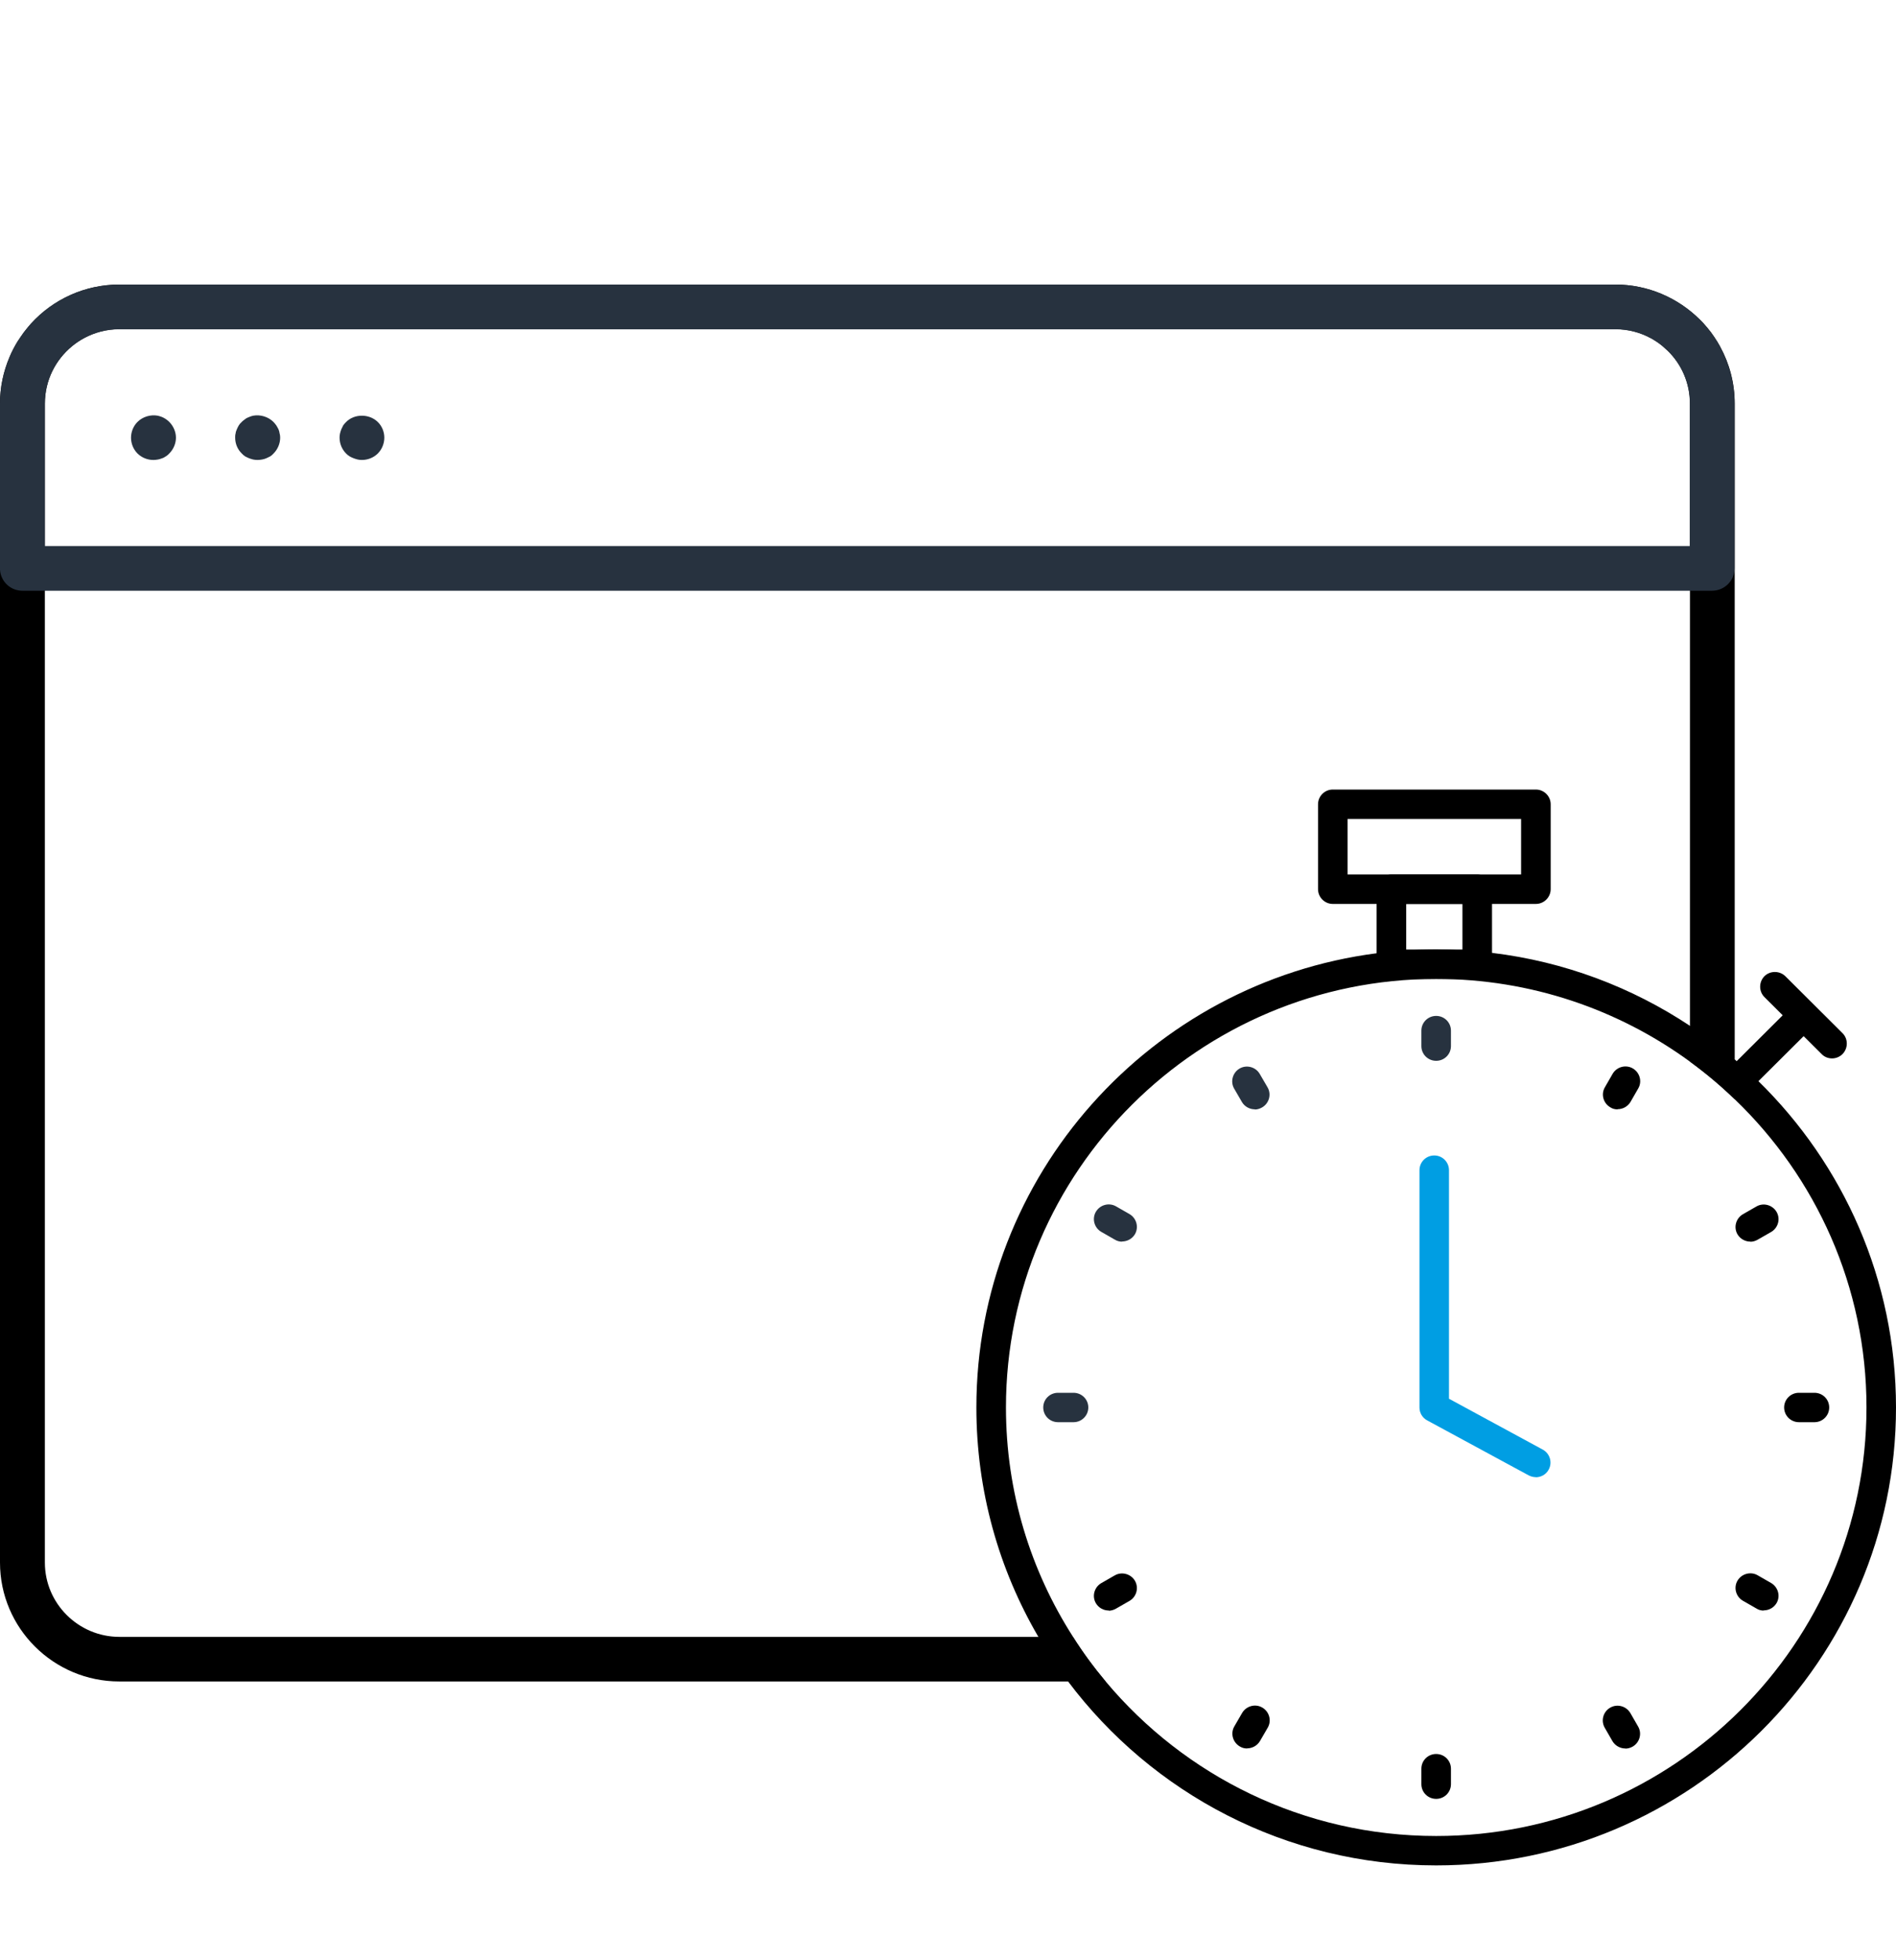
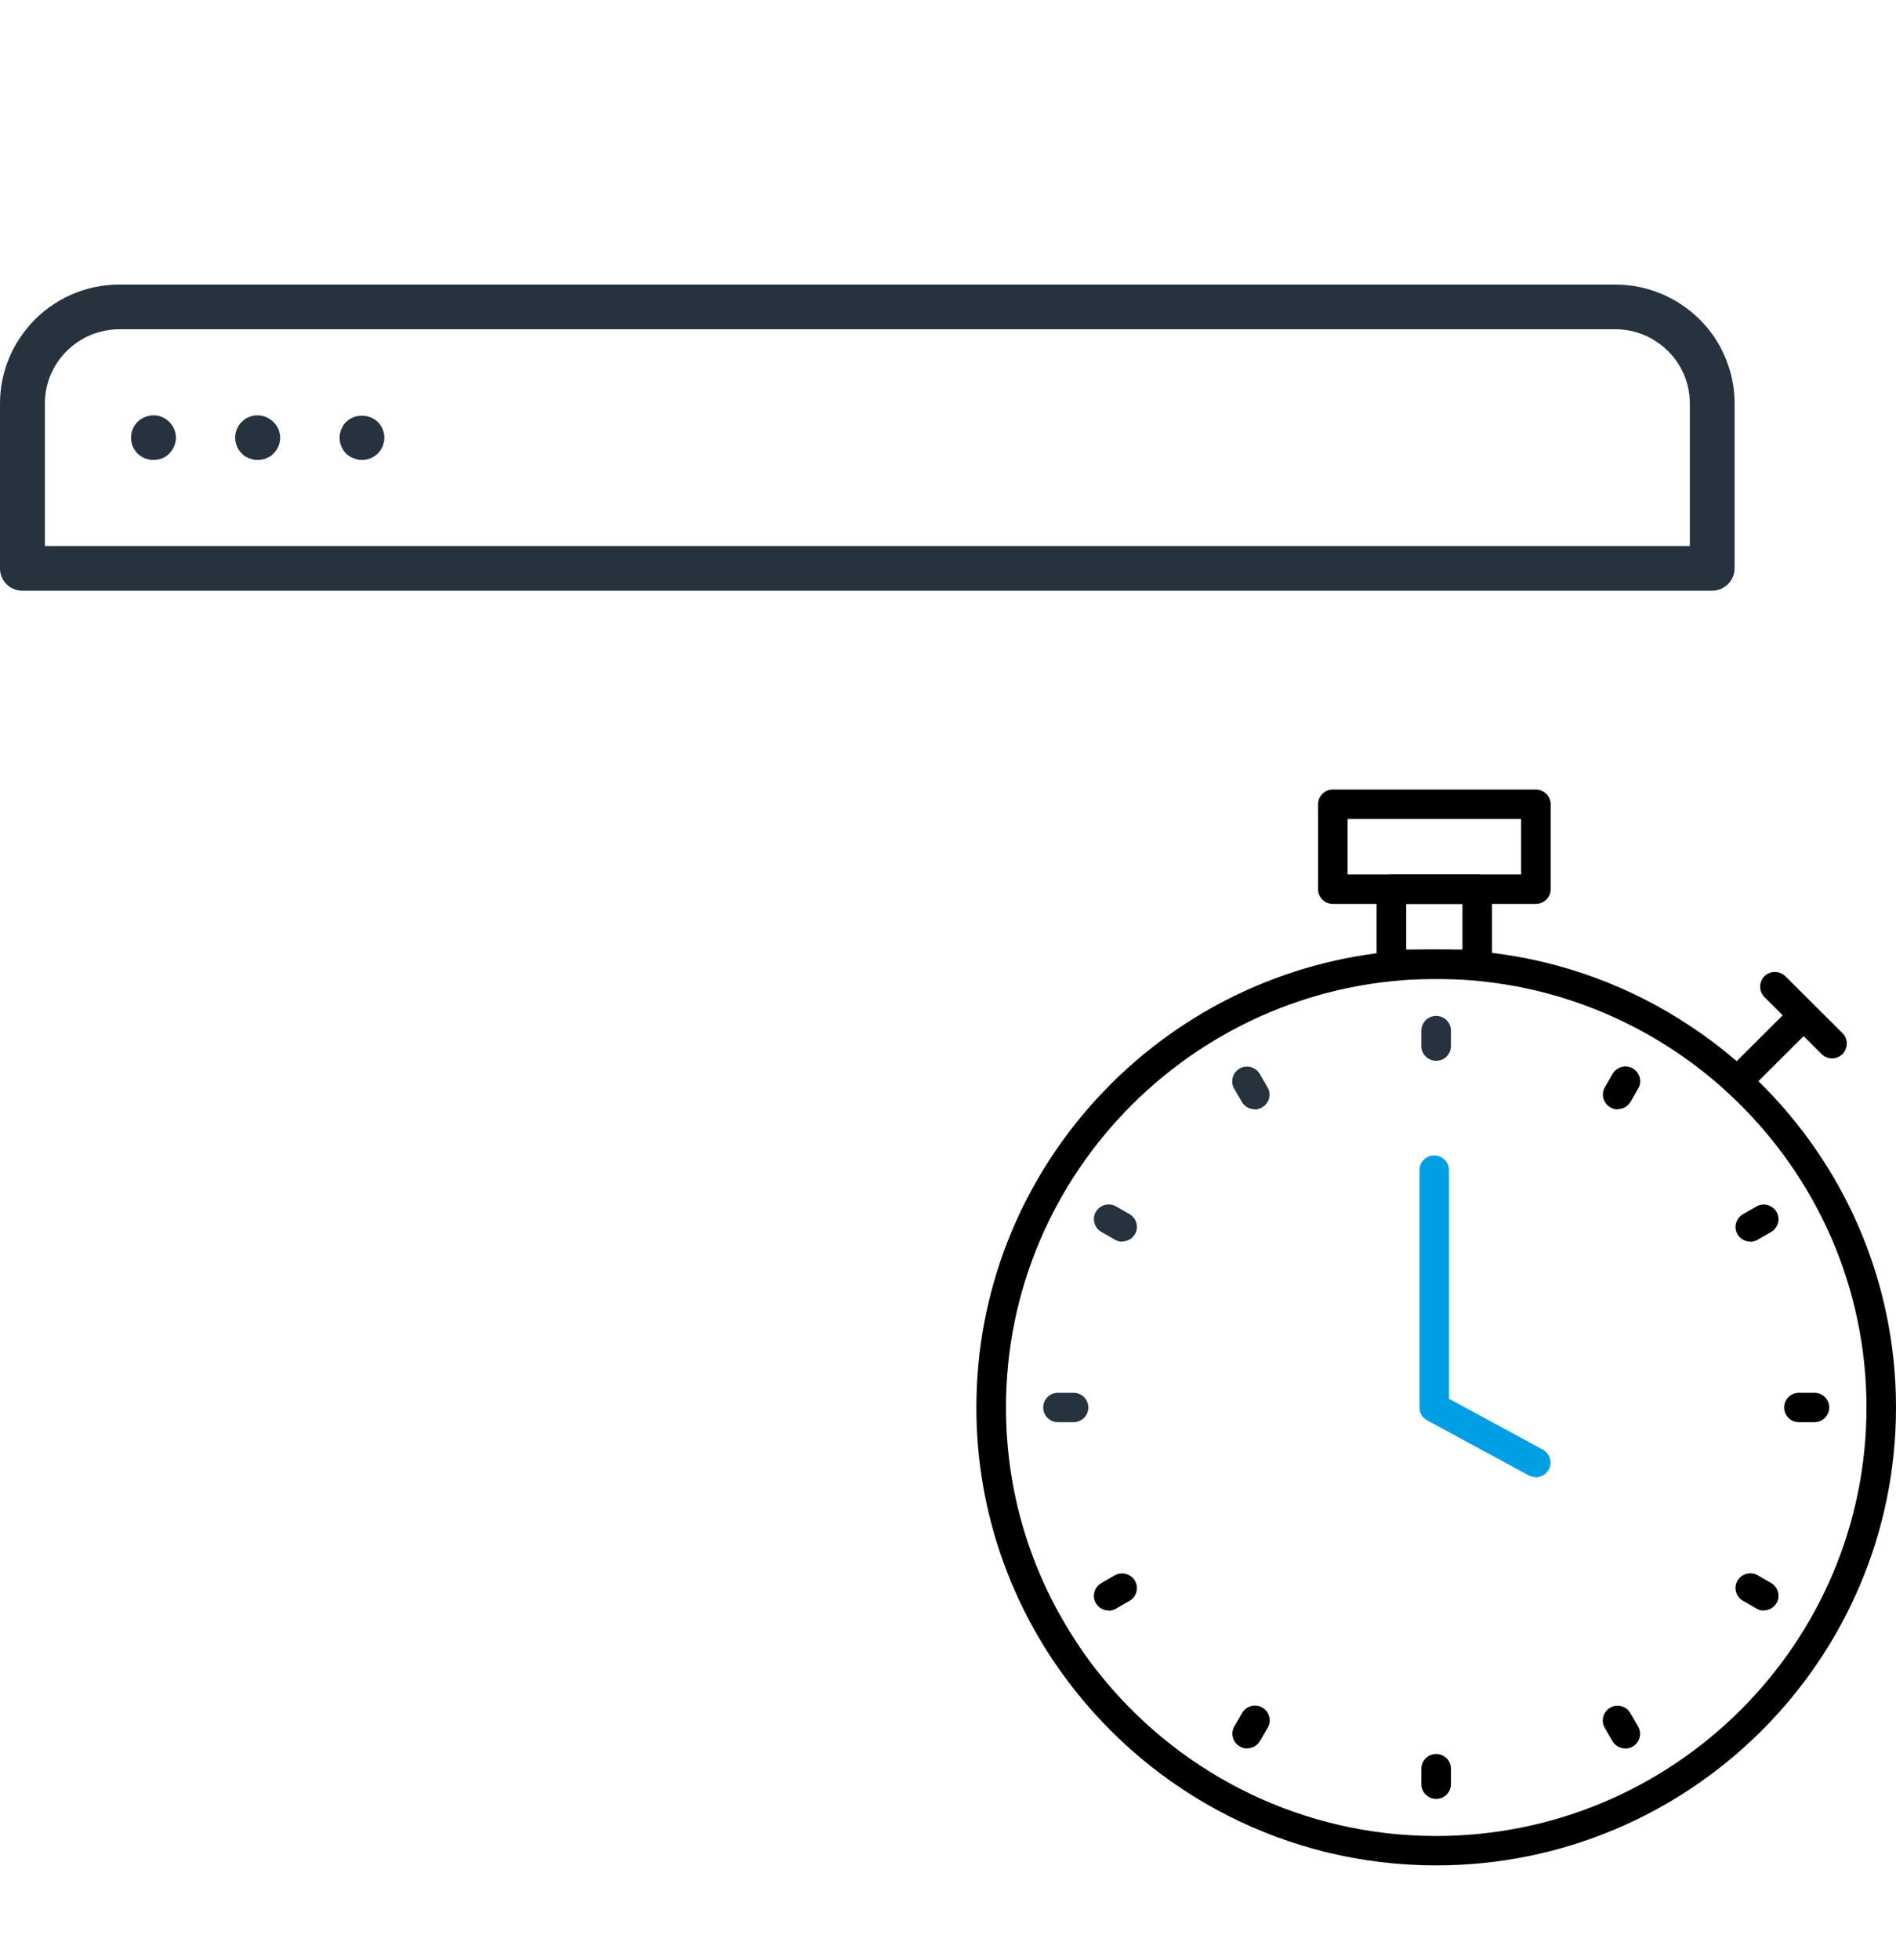
<svg xmlns="http://www.w3.org/2000/svg" width="30" height="31" viewBox="0 0 30 31" fill="none">
  <g clip-path="url(#clip0_24161_68255)">
-     <path d="M27.219 5.484C27.191 5.431 27.159 5.38 27.124 5.329C27.092 5.279 27.055 5.23 27.015 5.184C26.978 5.138 26.937 5.092 26.893 5.051C26.55 4.712 26.078 4.5 25.558 4.5H1.89C1.337 4.5 0.838 4.737 0.493 5.115C0.453 5.161 0.414 5.207 0.377 5.256C0.342 5.304 0.308 5.355 0.275 5.405C0.227 5.484 0.185 5.564 0.15 5.649C0.056 5.873 0 6.122 0 6.38V24.711C0 25.748 0.847 26.591 1.888 26.591H17.492C17.305 26.367 17.131 26.132 16.976 25.886H1.89C1.24 25.886 0.71 25.358 0.71 24.711V6.382C0.71 6.016 0.877 5.691 1.141 5.474C1.199 5.426 1.263 5.382 1.328 5.348C1.497 5.256 1.687 5.205 1.89 5.205H25.56C25.761 5.205 25.953 5.256 26.12 5.348C26.12 5.35 26.122 5.348 26.122 5.348C26.187 5.382 26.249 5.424 26.307 5.474C26.337 5.5 26.365 5.525 26.391 5.55C26.606 5.76 26.74 6.055 26.74 6.38V16.789C26.99 16.971 27.226 17.169 27.448 17.384V6.382C27.448 6.057 27.365 5.751 27.219 5.484Z" fill="black" />
    <path d="M27.219 5.484C27.189 5.431 27.156 5.38 27.124 5.329C27.089 5.279 27.052 5.23 27.015 5.184C26.976 5.138 26.934 5.094 26.893 5.051C26.55 4.712 26.078 4.5 25.558 4.5H1.89C1.337 4.5 0.838 4.737 0.493 5.115C0.453 5.161 0.414 5.207 0.377 5.256C0.342 5.304 0.308 5.355 0.275 5.405C0.227 5.484 0.185 5.564 0.15 5.649C0.053 5.875 0 6.122 0 6.382V8.987C0 8.987 0 9.003 0 9.01C0.012 9.195 0.164 9.342 0.354 9.342H27.089C27.286 9.342 27.446 9.183 27.446 8.987V6.382C27.446 6.057 27.362 5.751 27.217 5.484H27.219ZM26.738 8.635H0.71V6.382C0.71 6.016 0.877 5.691 1.141 5.474C1.199 5.426 1.263 5.385 1.328 5.348C1.497 5.258 1.687 5.207 1.89 5.207H25.558C25.761 5.207 25.953 5.258 26.12 5.348C26.12 5.35 26.122 5.348 26.122 5.348C26.187 5.387 26.249 5.428 26.307 5.474C26.337 5.5 26.365 5.525 26.391 5.55C26.606 5.762 26.738 6.057 26.738 6.382V8.635Z" fill="#27323F" />
    <path d="M2.427 7.274C2.332 7.274 2.242 7.237 2.175 7.171C2.11 7.106 2.073 7.014 2.073 6.922C2.073 6.83 2.11 6.738 2.175 6.673C2.258 6.59 2.381 6.553 2.497 6.574C2.522 6.581 2.543 6.586 2.564 6.595C2.585 6.604 2.603 6.613 2.626 6.629C2.645 6.641 2.663 6.657 2.679 6.673C2.744 6.738 2.784 6.83 2.784 6.922C2.784 7.014 2.744 7.106 2.679 7.171C2.663 7.189 2.645 7.205 2.624 7.217C2.605 7.228 2.587 7.242 2.566 7.247C2.545 7.256 2.52 7.263 2.499 7.267C2.478 7.27 2.453 7.274 2.432 7.274H2.427Z" fill="#27323F" />
    <path d="M5.727 7.274C5.706 7.274 5.681 7.272 5.66 7.267C5.635 7.26 5.614 7.255 5.593 7.246C5.572 7.237 5.549 7.228 5.53 7.216C5.512 7.205 5.493 7.189 5.477 7.173C5.41 7.106 5.373 7.016 5.373 6.921C5.373 6.901 5.375 6.875 5.38 6.855C5.387 6.829 5.392 6.809 5.401 6.788C5.41 6.767 5.419 6.749 5.431 6.726C5.447 6.707 5.459 6.689 5.477 6.673C5.607 6.541 5.843 6.541 5.977 6.673C6.044 6.737 6.081 6.829 6.081 6.921C6.081 7.014 6.044 7.106 5.977 7.173C5.912 7.237 5.82 7.274 5.727 7.274Z" fill="#27323F" />
    <path d="M4.077 7.274C4.052 7.274 4.031 7.272 4.005 7.267C3.984 7.26 3.961 7.256 3.941 7.247C3.92 7.237 3.897 7.228 3.878 7.217C3.86 7.205 3.841 7.189 3.825 7.171C3.758 7.106 3.721 7.016 3.721 6.922C3.721 6.901 3.721 6.876 3.728 6.855C3.73 6.83 3.739 6.809 3.748 6.788C3.755 6.768 3.767 6.749 3.779 6.726C3.79 6.708 3.806 6.689 3.825 6.673C3.841 6.655 3.86 6.643 3.878 6.629C3.897 6.613 3.917 6.604 3.941 6.595C3.961 6.586 3.984 6.579 4.005 6.574C4.119 6.553 4.244 6.59 4.327 6.673C4.343 6.689 4.357 6.708 4.371 6.726C4.382 6.747 4.396 6.765 4.406 6.788C4.415 6.809 4.422 6.832 4.424 6.855C4.431 6.876 4.433 6.901 4.433 6.922C4.433 7.014 4.394 7.106 4.329 7.171C4.313 7.189 4.295 7.205 4.276 7.217C4.255 7.228 4.237 7.237 4.214 7.247C4.193 7.256 4.17 7.263 4.146 7.267C4.126 7.27 4.1 7.274 4.079 7.274H4.077Z" fill="#27323F" />
    <path d="M22.724 16.776C22.594 16.776 22.49 16.672 22.49 16.543V16.299C22.49 16.17 22.594 16.066 22.724 16.066C22.854 16.066 22.958 16.17 22.958 16.299V16.543C22.958 16.672 22.854 16.776 22.724 16.776Z" fill="#27323F" />
    <path d="M19.855 17.543C19.774 17.543 19.695 17.502 19.651 17.428L19.528 17.216C19.464 17.106 19.503 16.963 19.614 16.898C19.725 16.834 19.869 16.873 19.933 16.984L20.056 17.195C20.121 17.306 20.081 17.449 19.97 17.513C19.933 17.534 19.894 17.546 19.855 17.546V17.543Z" fill="#27323F" />
    <path d="M17.754 19.636C17.715 19.636 17.675 19.626 17.638 19.603L17.425 19.481C17.314 19.417 17.275 19.274 17.34 19.163C17.405 19.053 17.548 19.014 17.659 19.078L17.872 19.2C17.983 19.265 18.022 19.407 17.958 19.518C17.914 19.592 17.835 19.633 17.754 19.633V19.636Z" fill="#27323F" />
    <path d="M16.986 22.491H16.741C16.611 22.491 16.507 22.387 16.507 22.258C16.507 22.129 16.611 22.026 16.741 22.026H16.986C17.115 22.026 17.22 22.129 17.22 22.258C17.22 22.387 17.115 22.491 16.986 22.491Z" fill="#27323F" />
    <path d="M17.544 25.469C17.462 25.469 17.384 25.428 17.34 25.354C17.275 25.244 17.314 25.101 17.425 25.036L17.638 24.914C17.749 24.85 17.893 24.889 17.958 24.999C18.022 25.11 17.983 25.253 17.872 25.317L17.659 25.439C17.622 25.46 17.583 25.472 17.544 25.472V25.469Z" fill="black" />
    <path d="M19.733 27.651C19.693 27.651 19.654 27.642 19.617 27.619C19.506 27.554 19.466 27.412 19.531 27.301L19.654 27.089C19.719 26.979 19.862 26.939 19.973 27.004C20.084 27.068 20.124 27.211 20.059 27.322L19.936 27.534C19.892 27.607 19.814 27.649 19.733 27.649V27.651Z" fill="black" />
    <path d="M22.724 28.448C22.594 28.448 22.49 28.344 22.49 28.215V27.971C22.49 27.842 22.594 27.738 22.724 27.738C22.854 27.738 22.958 27.842 22.958 27.971V28.215C22.958 28.344 22.854 28.448 22.724 28.448Z" fill="black" />
    <path d="M25.718 27.651C25.637 27.651 25.558 27.609 25.514 27.536L25.392 27.324C25.327 27.213 25.366 27.07 25.477 27.006C25.588 26.941 25.732 26.98 25.797 27.091L25.919 27.303C25.984 27.413 25.945 27.556 25.834 27.621C25.797 27.642 25.757 27.653 25.718 27.653V27.651Z" fill="black" />
    <path d="M27.906 25.47C27.867 25.47 27.825 25.46 27.791 25.437L27.578 25.315C27.467 25.251 27.427 25.108 27.492 24.997C27.557 24.887 27.701 24.848 27.811 24.912L28.024 25.034C28.135 25.099 28.175 25.241 28.11 25.352C28.066 25.426 27.987 25.467 27.906 25.467V25.47Z" fill="black" />
    <path d="M28.709 22.491H28.464C28.335 22.491 28.23 22.387 28.23 22.258C28.23 22.129 28.335 22.026 28.464 22.026H28.709C28.839 22.026 28.943 22.129 28.943 22.258C28.943 22.387 28.839 22.491 28.709 22.491Z" fill="black" />
    <path d="M27.696 19.635C27.615 19.635 27.536 19.594 27.492 19.52C27.427 19.409 27.467 19.267 27.578 19.202L27.791 19.08C27.902 19.015 28.045 19.055 28.11 19.165C28.175 19.276 28.135 19.419 28.024 19.483L27.811 19.605C27.774 19.626 27.735 19.637 27.696 19.637V19.635Z" fill="black" />
    <path d="M25.595 17.544C25.556 17.544 25.514 17.535 25.479 17.511C25.368 17.447 25.329 17.304 25.394 17.194L25.516 16.982C25.581 16.871 25.724 16.832 25.835 16.896C25.947 16.961 25.986 17.104 25.921 17.214L25.799 17.426C25.755 17.5 25.676 17.541 25.595 17.541V17.544Z" fill="black" />
    <path d="M24.299 23.36C24.262 23.36 24.223 23.35 24.188 23.332L22.583 22.463C22.506 22.422 22.46 22.344 22.46 22.259V18.506C22.46 18.377 22.564 18.273 22.694 18.273C22.823 18.273 22.927 18.377 22.927 18.506V22.12L24.41 22.924C24.524 22.986 24.566 23.127 24.505 23.24C24.464 23.318 24.383 23.362 24.299 23.362V23.36Z" fill="#009EE3" />
    <path d="M27.823 17.098C27.712 16.987 27.596 16.881 27.478 16.782C27.469 16.771 27.46 16.764 27.448 16.755C27.224 16.564 26.988 16.386 26.74 16.223C25.822 15.614 24.755 15.207 23.608 15.069C23.318 15.034 23.022 15.016 22.724 15.016C22.404 15.016 22.092 15.036 21.782 15.075C18.214 15.536 15.449 18.581 15.449 22.258C15.449 23.58 15.806 24.819 16.43 25.886C16.571 26.13 16.729 26.365 16.9 26.591C18.226 28.355 20.343 29.5 22.724 29.5C26.736 29.5 30 26.252 30 22.258C30 20.238 29.165 18.411 27.823 17.098ZM22.724 29.035C20.625 29.035 18.744 28.083 17.495 26.591C17.307 26.367 17.134 26.132 16.979 25.886C16.305 24.835 15.917 23.592 15.917 22.258C15.917 18.521 18.971 15.481 22.724 15.481C24.225 15.481 25.613 15.967 26.74 16.789C26.99 16.971 27.226 17.169 27.448 17.384C28.732 18.616 29.533 20.346 29.533 22.258C29.533 25.994 26.479 29.035 22.724 29.035Z" fill="black" />
    <path d="M24.302 12.486H21.088C20.961 12.486 20.855 12.59 20.855 12.719V14.062C20.855 14.191 20.961 14.295 21.088 14.295H24.302C24.429 14.295 24.536 14.191 24.536 14.062V12.719C24.536 12.59 24.429 12.486 24.302 12.486ZM24.068 13.829H21.322V12.952H24.068V13.829Z" fill="black" />
    <path d="M23.374 13.83H22.016C21.886 13.83 21.782 13.934 21.782 14.063V15.249C21.782 15.376 21.886 15.482 22.016 15.482H23.374C23.501 15.482 23.608 15.376 23.608 15.249V14.063C23.608 13.934 23.501 13.83 23.374 13.83ZM23.14 15.016H22.25V14.295H23.14V15.016Z" fill="black" />
    <path d="M27.493 17.33C27.433 17.33 27.372 17.307 27.328 17.261C27.238 17.171 27.238 17.024 27.328 16.932L28.277 15.987C28.367 15.898 28.515 15.898 28.608 15.987C28.698 16.077 28.698 16.225 28.608 16.317L27.659 17.261C27.613 17.307 27.553 17.33 27.495 17.33H27.493Z" fill="black" />
    <path d="M28.987 16.738C28.927 16.738 28.867 16.715 28.823 16.669L27.918 15.768C27.828 15.678 27.828 15.531 27.918 15.438C28.009 15.349 28.157 15.349 28.249 15.438L29.154 16.339C29.244 16.429 29.244 16.576 29.154 16.669C29.108 16.715 29.047 16.738 28.989 16.738H28.987Z" fill="black" />
  </g>
  <defs>
    <clipPath id="clip0_24161_68255">
      <rect width="30" height="30" fill="white" transform="translate(0 0.5)" />
    </clipPath>
  </defs>
</svg>